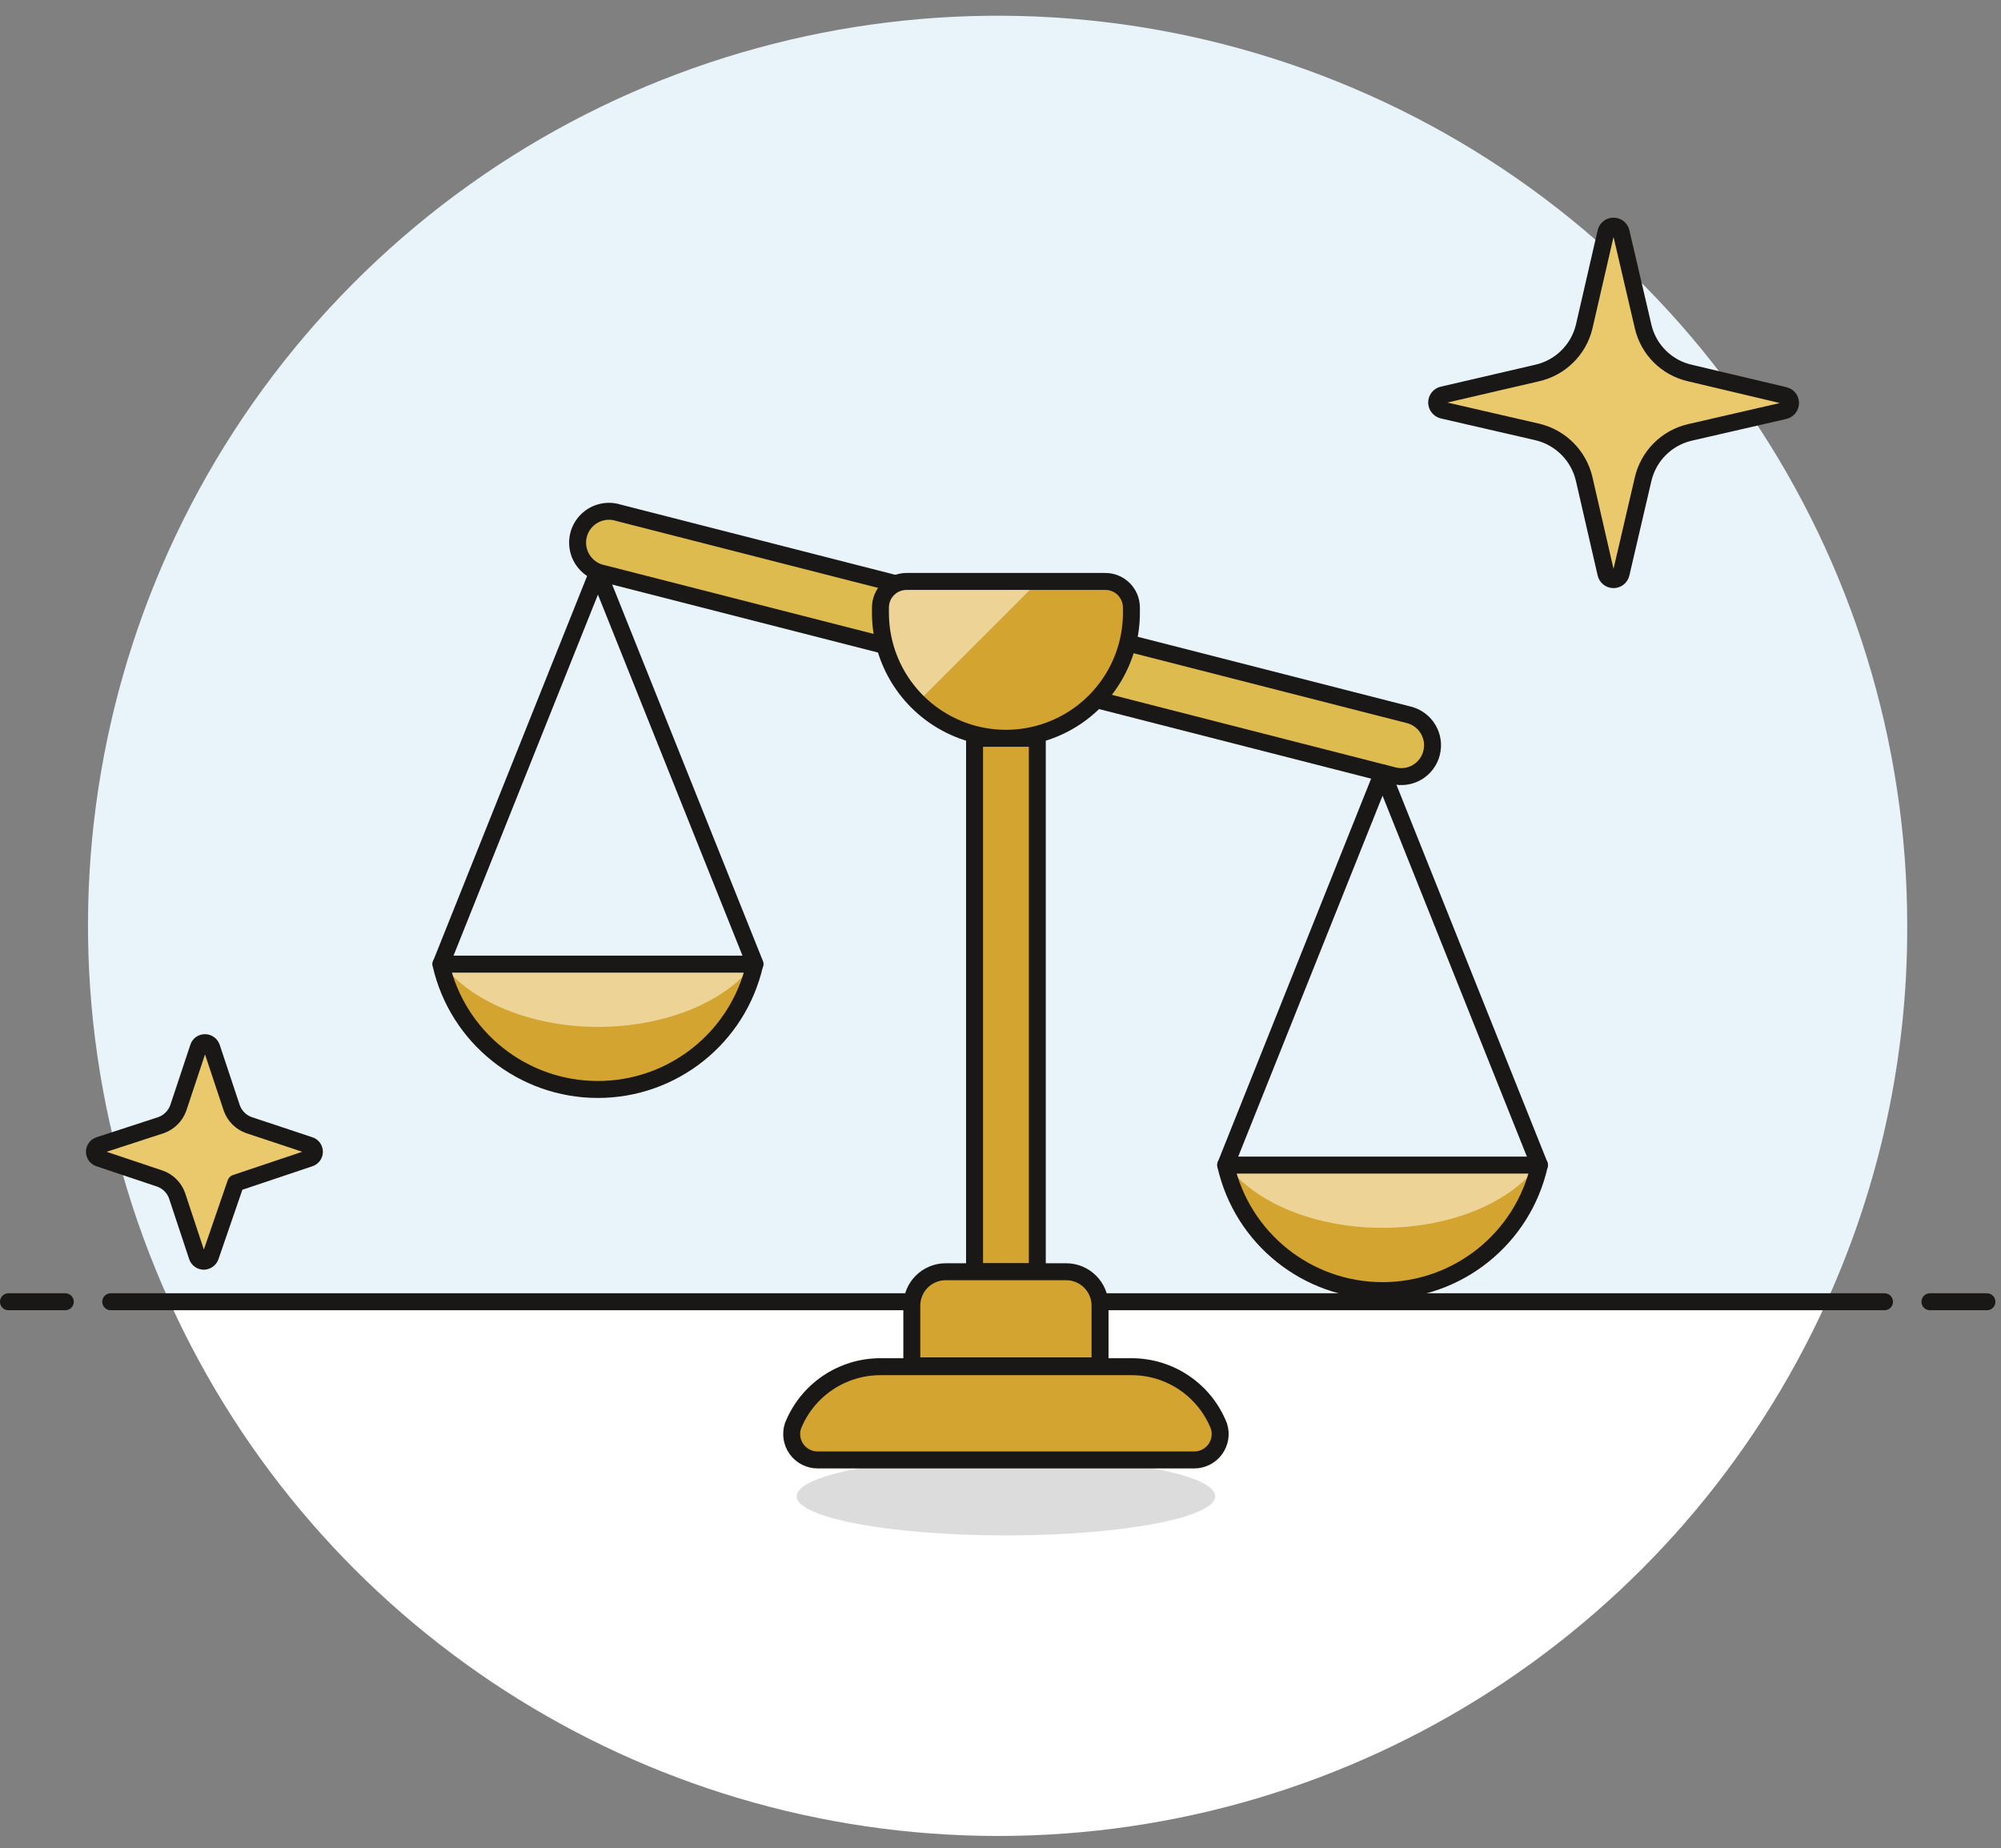
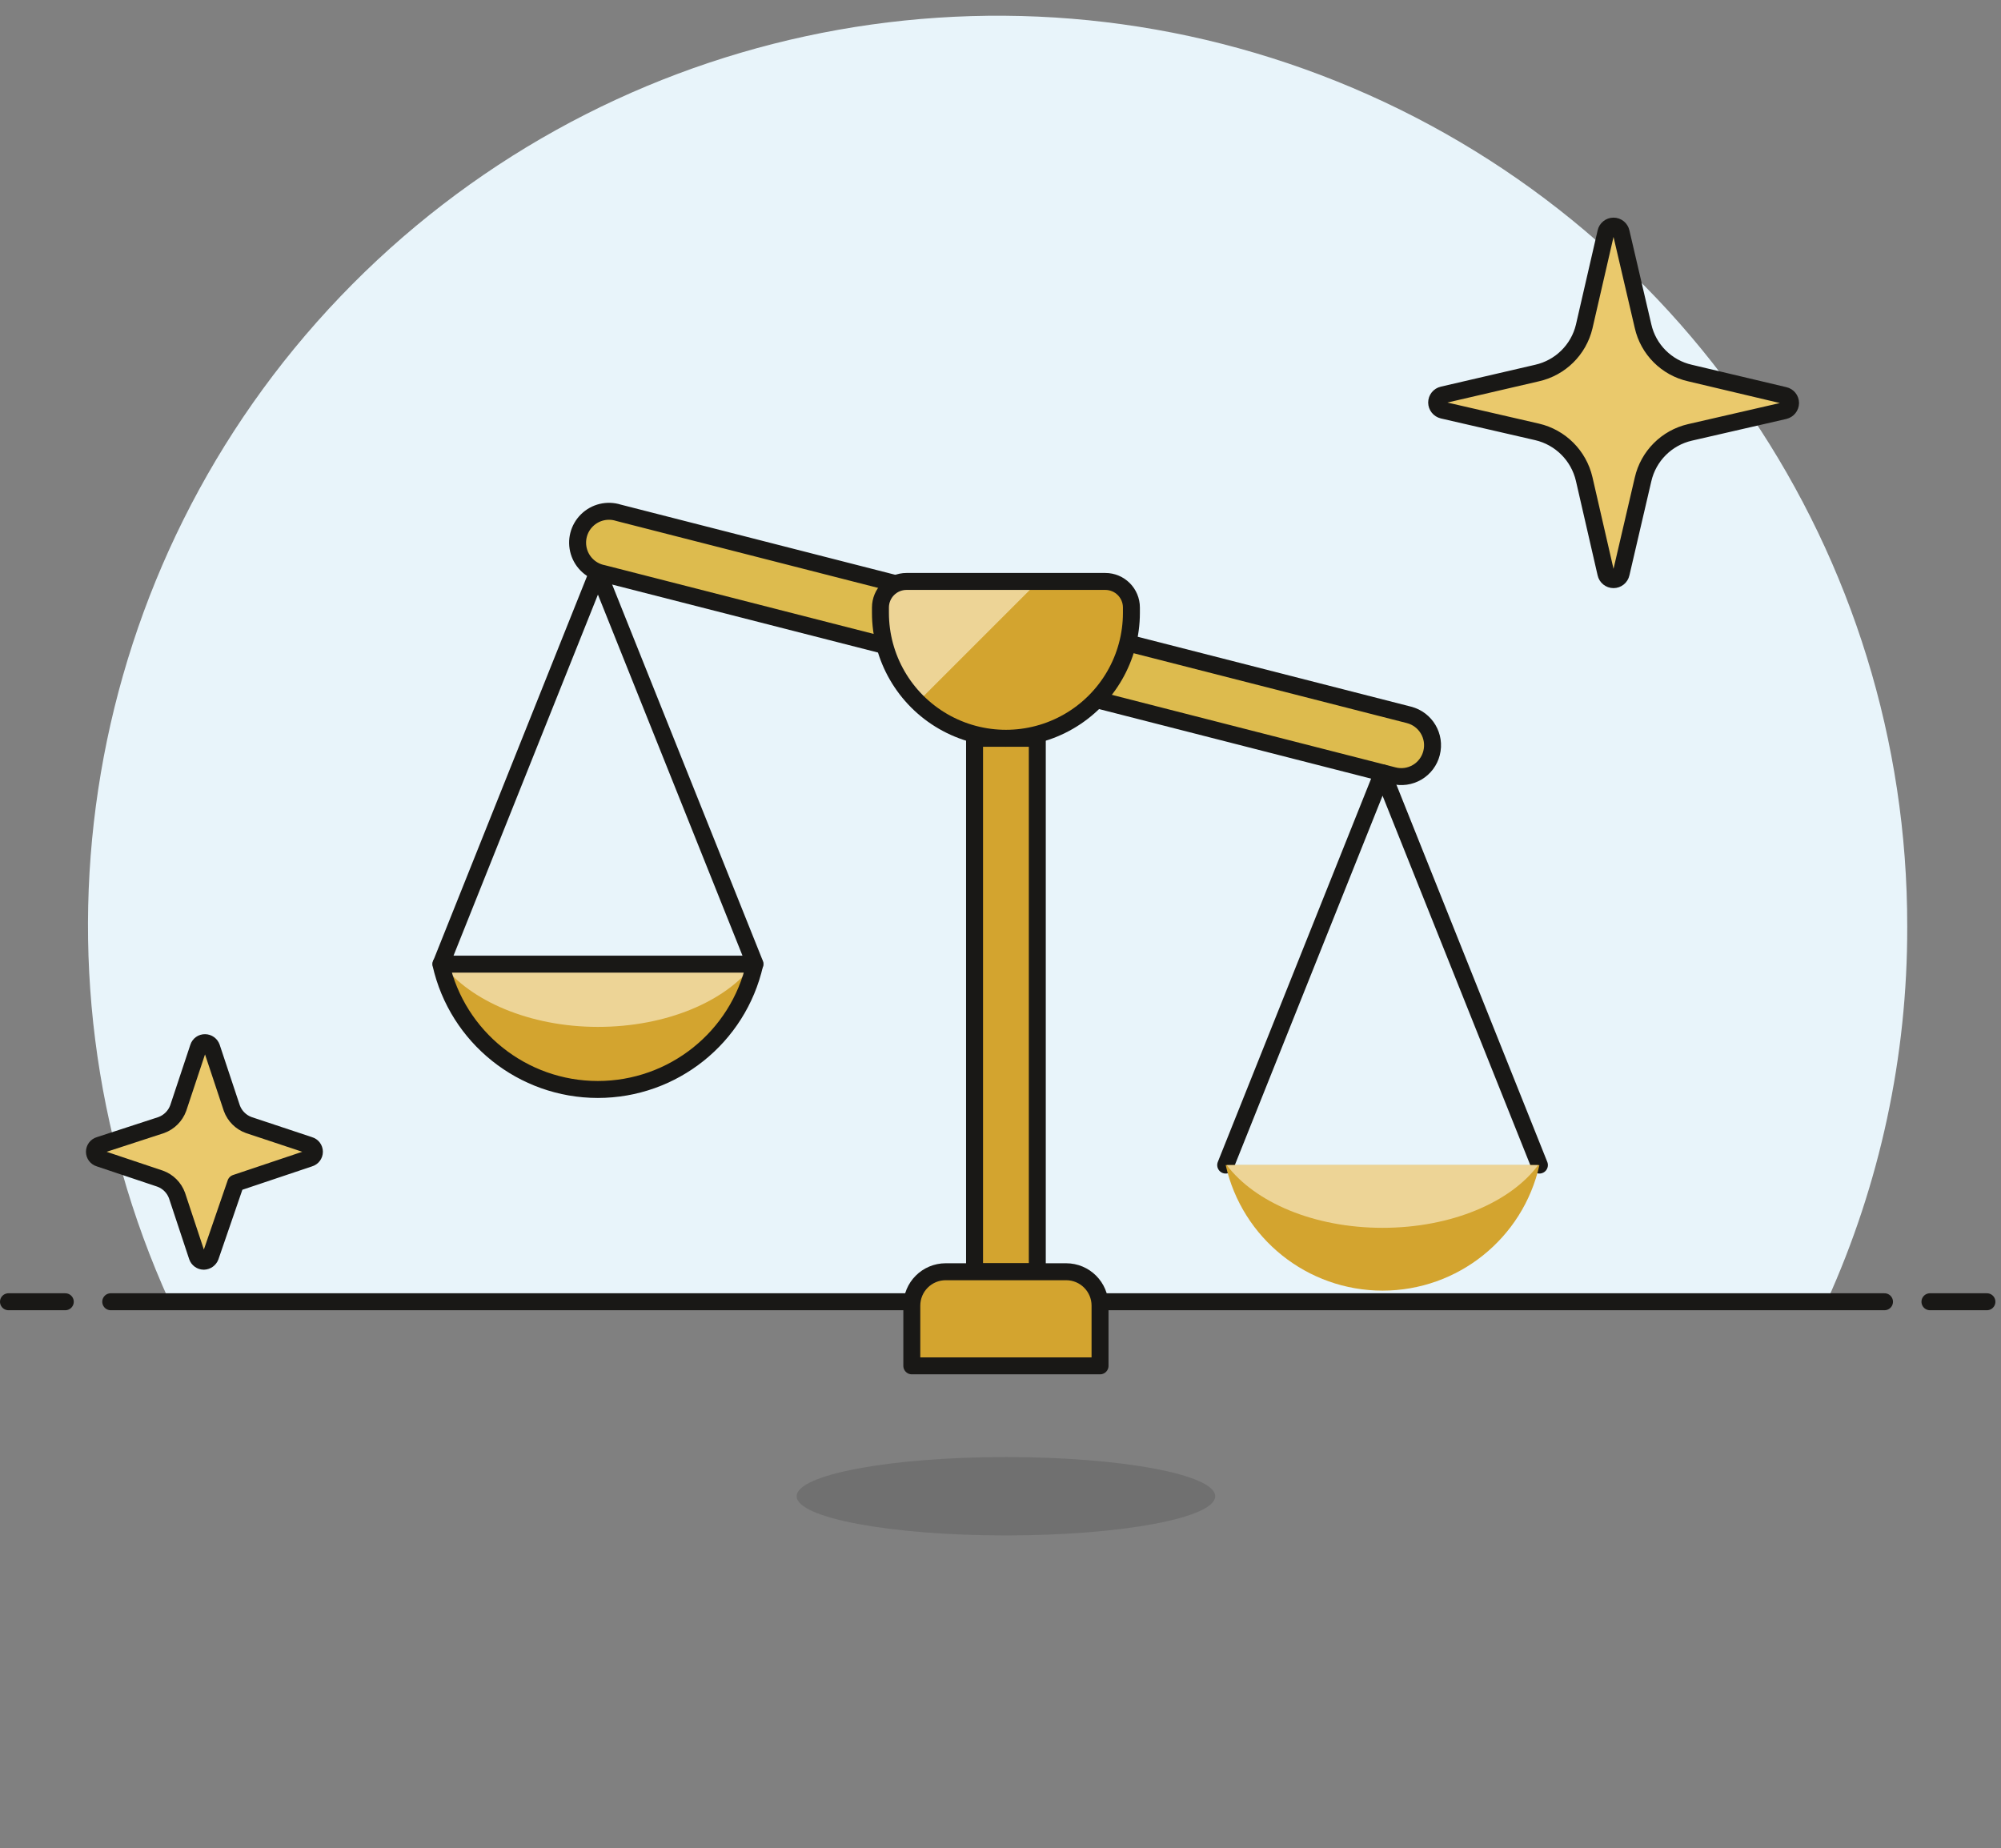
<svg xmlns="http://www.w3.org/2000/svg" width="118px" height="109px" viewBox="0 0 118 109" version="1.1">
  <rect x="0" y="0" width="118" height="109" fill="#808080" stroke="none" />
  <title>law-firms</title>
  <g id="Home" stroke="none" stroke-width="1" fill="none" fill-rule="evenodd">
    <g transform="translate(-665, -1267)" id="If-you-work-with-clients">
      <g transform="translate(0, 961)">
        <g id="Law-firms" transform="translate(605, 258)">
          <g id="law-firms" transform="translate(60.5, 48.927)">
            <path d="M111.97,53.713 C111.999,31.787 98.681,12.051 78.338,3.873 C57.994,-4.305 34.722,0.721 19.567,16.565 C4.412,32.41 0.425,55.883 9.5,75.843 L107.22,75.843 C110.369,68.891 111.989,61.344 111.97,53.713 Z" id="Path" fill="#E8F4FA" fill-rule="nonzero" />
-             <path d="M9.5,75.843 C18.19,95.025 37.301,107.348 58.36,107.348 C79.419,107.348 98.53,95.025 107.22,75.843 L9.5,75.843 Z" id="Path" fill="#FFFFFF" fill-rule="nonzero" />
            <line x1="6.03" y1="75.843" x2="110.63" y2="75.843" id="Path" stroke="#191816" stroke-linecap="round" stroke-linejoin="round" />
            <line x1="0" y1="75.843" x2="3.35" y2="75.843" id="Path" stroke="#191816" stroke-linecap="round" stroke-linejoin="round" />
            <line x1="113.31" y1="75.843" x2="116.67" y2="75.843" id="Path" stroke="#191816" stroke-linecap="round" stroke-linejoin="round" />
            <ellipse id="Oval" fill="#191816" fill-rule="nonzero" opacity="0.15" cx="58.82" cy="87.313" rx="12.34" ry="2.31" />
            <path d="M25.5,55.933 C26.48,60.255 30.322,63.324 34.755,63.324 C39.188,63.324 43.03,60.255 44.01,55.933 L25.5,55.933 Z" id="Path" fill="#D3A42F" fill-rule="nonzero" />
            <polyline id="Path" stroke="#191816" stroke-linecap="round" stroke-linejoin="round" points="25.51 55.923 34.76 32.793 44.02 55.923" />
            <path d="M83.92,43.483 C83.8,43.959 83.495,44.367 83.072,44.617 C82.65,44.866 82.145,44.937 81.67,44.813 L35.06,32.893 C34.386,32.762 33.84,32.269 33.641,31.612 C33.442,30.955 33.623,30.242 34.112,29.76 C34.6,29.278 35.316,29.105 35.97,29.313 L82.59,41.233 C83.578,41.488 84.173,42.494 83.92,43.483 L83.92,43.483 Z" id="Path" stroke="#191816" fill="#DDBB4E" fill-rule="nonzero" stroke-linecap="round" stroke-linejoin="round" />
-             <path d="M69.92,85.173 L47.72,85.173 C47.23,85.174 46.769,84.94 46.48,84.545 C46.191,84.149 46.109,83.639 46.26,83.173 C47.1,81.059 49.145,79.672 51.42,79.673 L66.22,79.673 C68.496,79.669 70.542,81.057 71.38,83.173 C71.531,83.639 71.449,84.149 71.16,84.545 C70.871,84.94 70.41,85.174 69.92,85.173 Z" id="Path" stroke="#191816" fill="#D3A42F" fill-rule="nonzero" stroke-linecap="round" stroke-linejoin="round" />
            <rect id="Rectangle" stroke="#191816" fill="#D3A42F" fill-rule="nonzero" stroke-linecap="round" stroke-linejoin="round" x="56.97" y="42.613" width="3.7" height="31.46" />
            <polyline id="Path" stroke="#191816" stroke-linecap="round" stroke-linejoin="round" points="71.78 67.783 81.03 44.653 90.28 67.783" />
            <path d="M34.76,59.633 C38.82,59.633 42.31,58.113 43.95,55.933 L25.58,55.933 C27.21,58.073 30.71,59.633 34.76,59.633 Z" id="Path" fill="#EDD496" fill-rule="nonzero" />
            <path d="M25.5,55.933 C26.48,60.255 30.322,63.324 34.755,63.324 C39.188,63.324 43.03,60.255 44.01,55.933 L25.5,55.933 Z" id="Path" stroke="#191816" stroke-linecap="round" stroke-linejoin="round" />
            <path d="M71.78,67.783 C72.751,72.111 76.594,75.187 81.03,75.187 C85.466,75.187 89.309,72.111 90.28,67.783 L71.78,67.783 Z" id="Path" fill="#D3A42F" fill-rule="nonzero" />
            <path d="M81.03,71.483 C85.09,71.483 88.58,69.973 90.21,67.783 L71.84,67.783 C73.5,69.973 76.97,71.483 81.03,71.483 Z" id="Path" fill="#EDD496" fill-rule="nonzero" />
-             <path d="M71.78,67.783 C72.751,72.111 76.594,75.187 81.03,75.187 C85.466,75.187 89.309,72.111 90.28,67.783 L71.78,67.783 Z" id="Path" stroke="#191816" stroke-linecap="round" stroke-linejoin="round" />
            <path d="M66.22,35.213 C66.22,37.856 64.81,40.299 62.52,41.621 C60.23,42.943 57.41,42.943 55.12,41.621 C52.83,40.299 51.42,37.856 51.42,35.213 L51.42,34.903 C51.42,34.052 52.109,33.363 52.96,33.363 L64.68,33.363 C65.531,33.363 66.22,34.052 66.22,34.903 L66.22,35.213 Z" id="Path" fill="#D3A42F" fill-rule="nonzero" />
            <path d="M52.96,33.363 C52.109,33.363 51.42,34.052 51.42,34.903 L51.42,35.213 C51.417,37.19 52.21,39.086 53.62,40.473 L60.73,33.363 L52.96,33.363 Z" id="Path" fill="#EDD496" fill-rule="nonzero" />
            <path d="M66.22,35.213 C66.22,37.856 64.81,40.299 62.52,41.621 C60.23,42.943 57.41,42.943 55.12,41.621 C52.83,40.299 51.42,37.856 51.42,35.213 L51.42,34.903 C51.42,34.052 52.109,33.363 52.96,33.363 L64.68,33.363 C65.531,33.363 66.22,34.052 66.22,34.903 L66.22,35.213 Z" id="Path" stroke="#191816" stroke-linecap="round" stroke-linejoin="round" />
            <path d="M55.27,74.073 L62.37,74.073 C63.475,74.073 64.37,74.968 64.37,76.073 L64.37,79.623 L53.27,79.623 L53.27,76.073 C53.27,74.968 54.165,74.073 55.27,74.073 Z" id="Path" stroke="#191816" fill="#D3A42F" fill-rule="nonzero" stroke-linecap="round" stroke-linejoin="round" />
            <path d="M96.39,27.353 C96.703,25.971 97.78,24.891 99.16,24.573 L104.73,23.293 C104.939,23.242 105.087,23.057 105.09,22.843 C105.09,22.627 104.941,22.44 104.73,22.393 L99.16,21.073 C97.779,20.763 96.7,19.684 96.39,18.303 L95.1,12.773 C95.055,12.56 94.867,12.408 94.65,12.408 C94.433,12.408 94.245,12.56 94.2,12.773 L92.92,18.333 C92.592,19.701 91.513,20.764 90.14,21.073 L84.58,22.363 C84.369,22.41 84.22,22.597 84.22,22.813 C84.223,23.027 84.371,23.212 84.58,23.263 L90.14,24.543 C91.521,24.864 92.599,25.942 92.92,27.323 L94.2,32.893 C94.245,33.105 94.433,33.257 94.65,33.257 C94.867,33.257 95.055,33.105 95.1,32.893 L96.39,27.353 Z" id="Path" stroke="#191816" fill="#EAC96C" fill-rule="nonzero" stroke-linecap="round" stroke-linejoin="round" />
            <path d="M13.4,68.843 L17.75,67.383 C17.922,67.334 18.041,67.177 18.041,66.998 C18.041,66.819 17.922,66.661 17.75,66.613 L14.17,65.423 C13.704,65.255 13.338,64.888 13.17,64.423 L11.98,60.843 C11.921,60.677 11.766,60.565 11.59,60.563 C11.412,60.559 11.253,60.673 11.2,60.843 L10.01,64.423 C9.84,64.887 9.474,65.253 9.01,65.423 L5.36,66.613 C5.188,66.661 5.069,66.819 5.069,66.998 C5.069,67.177 5.188,67.334 5.36,67.383 L8.94,68.583 C9.406,68.75 9.772,69.117 9.94,69.583 L11.13,73.173 C11.186,73.34 11.343,73.453 11.52,73.453 C11.695,73.447 11.849,73.337 11.91,73.173 L13.4,68.843 Z" id="Path" stroke="#191816" fill="#EAC96C" fill-rule="nonzero" stroke-linecap="round" stroke-linejoin="round" />
          </g>
        </g>
      </g>
    </g>
  </g>
</svg>